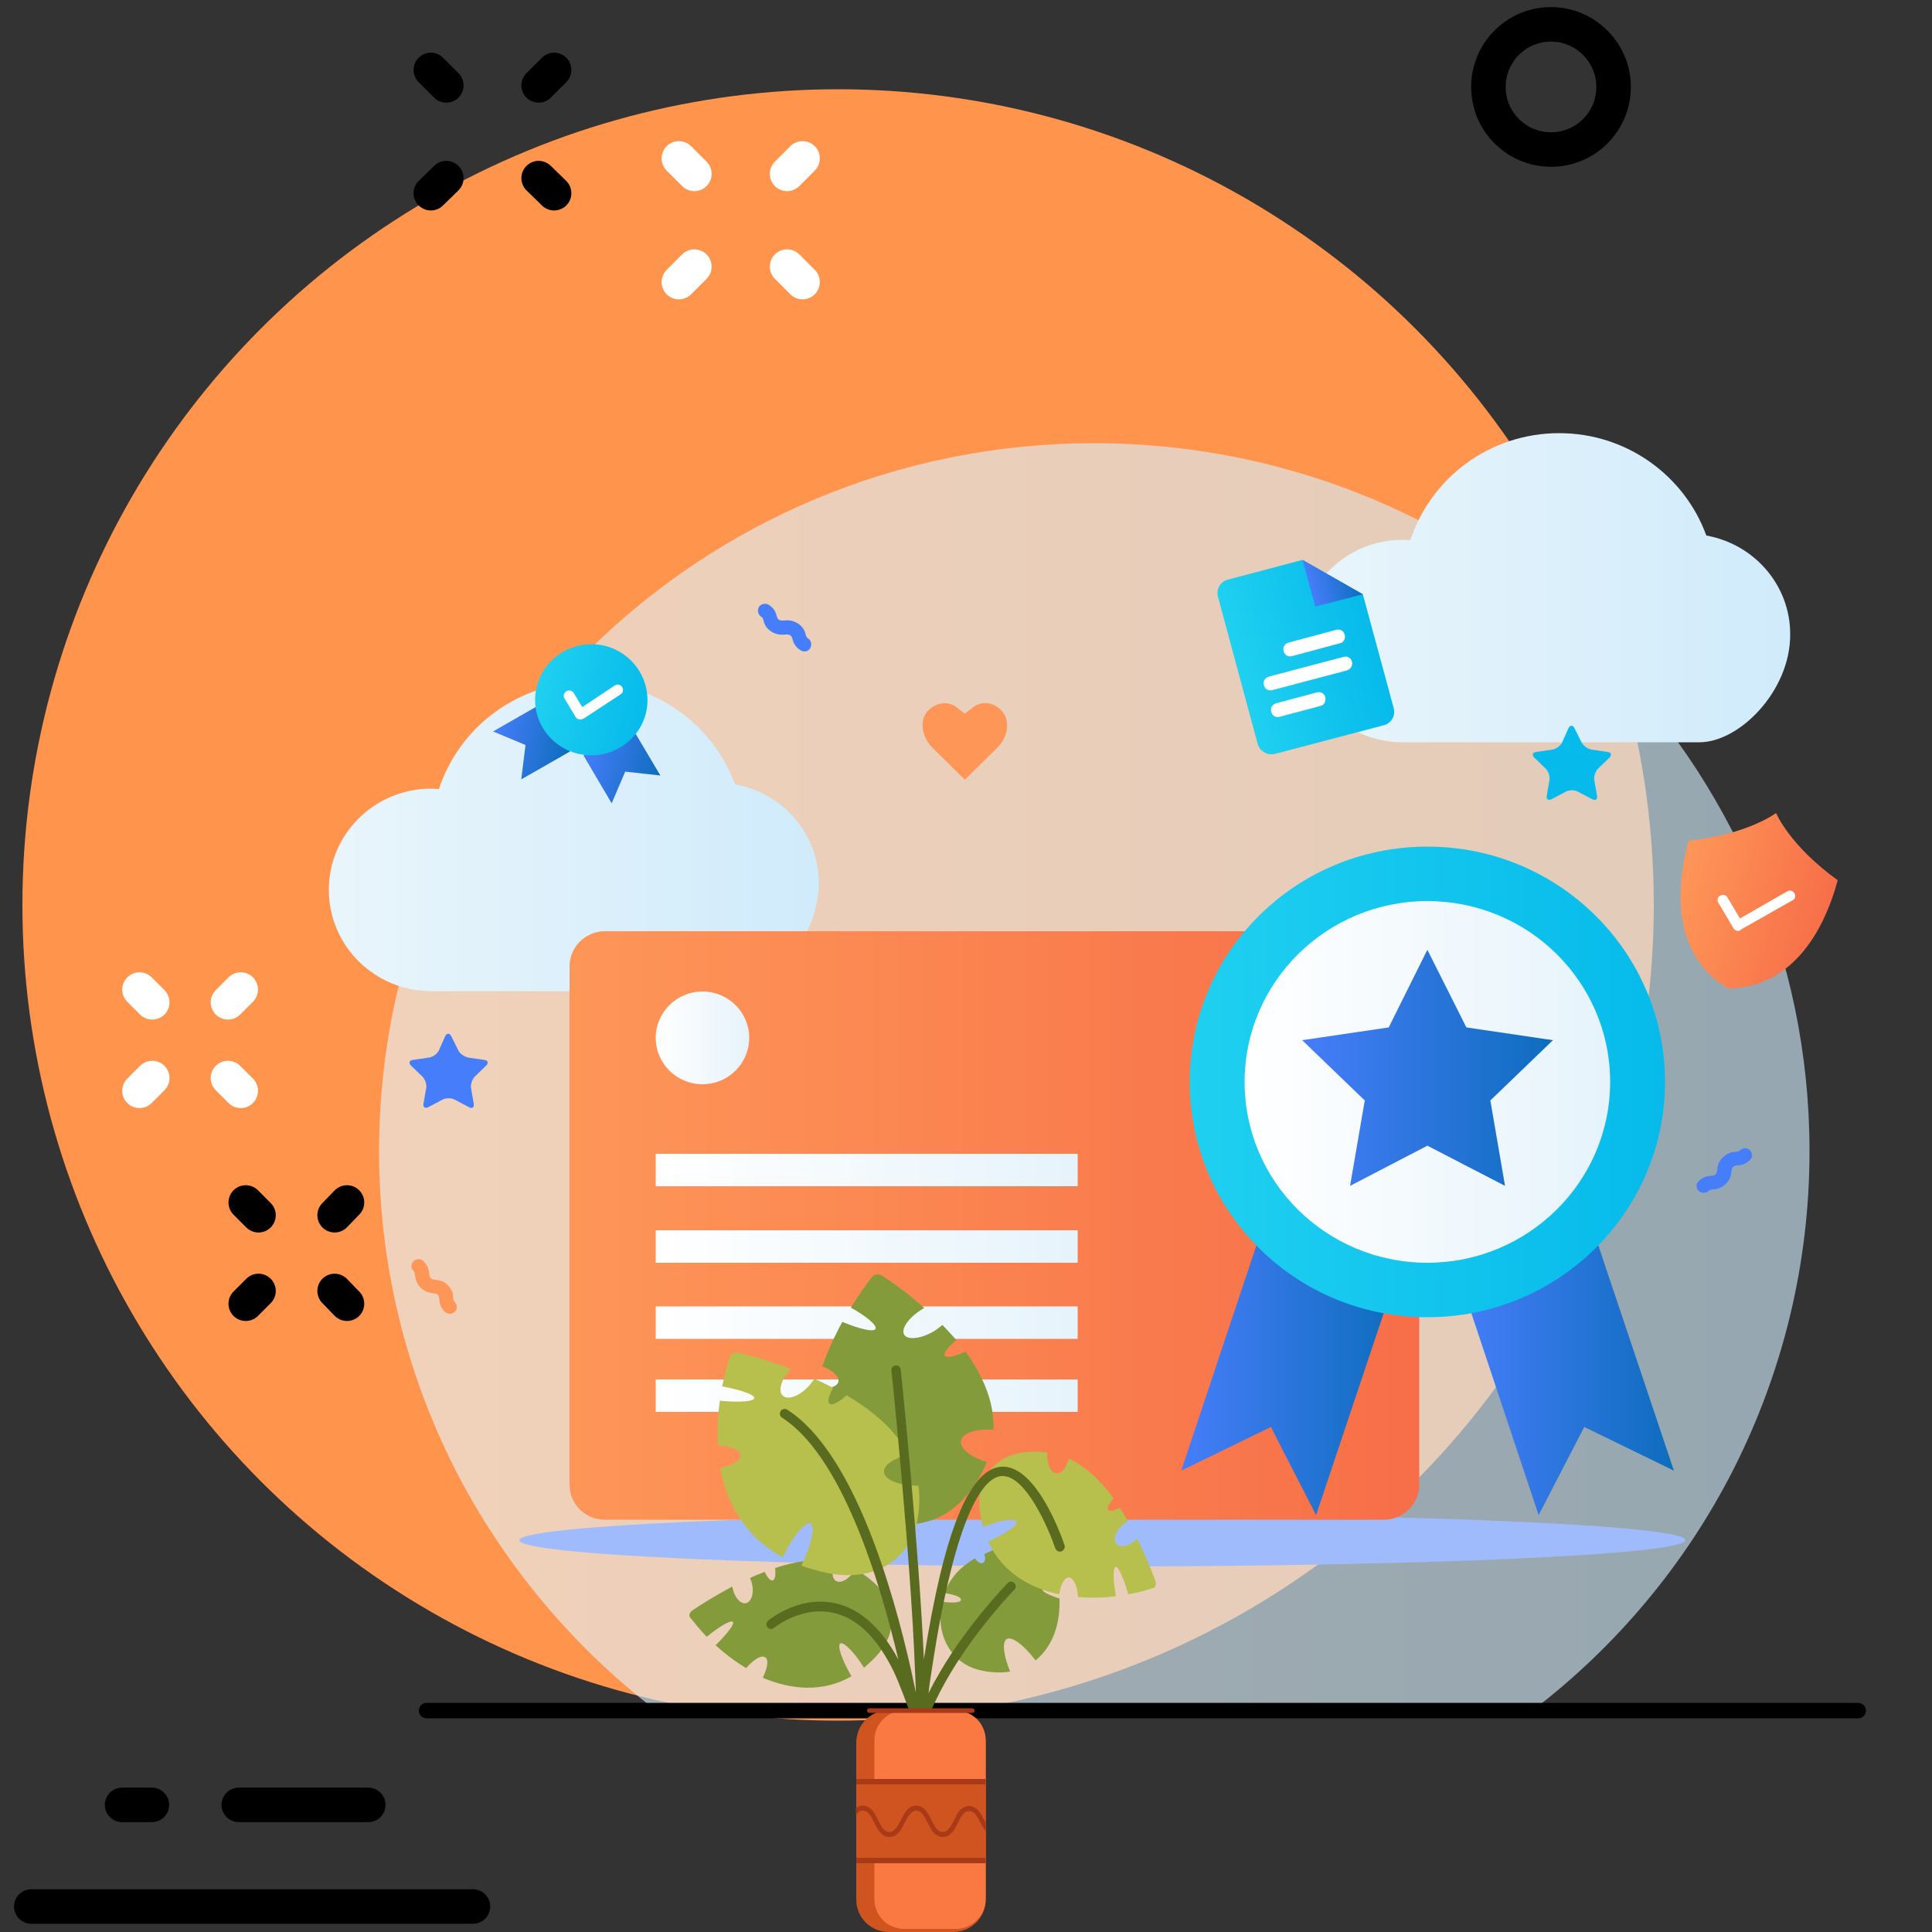
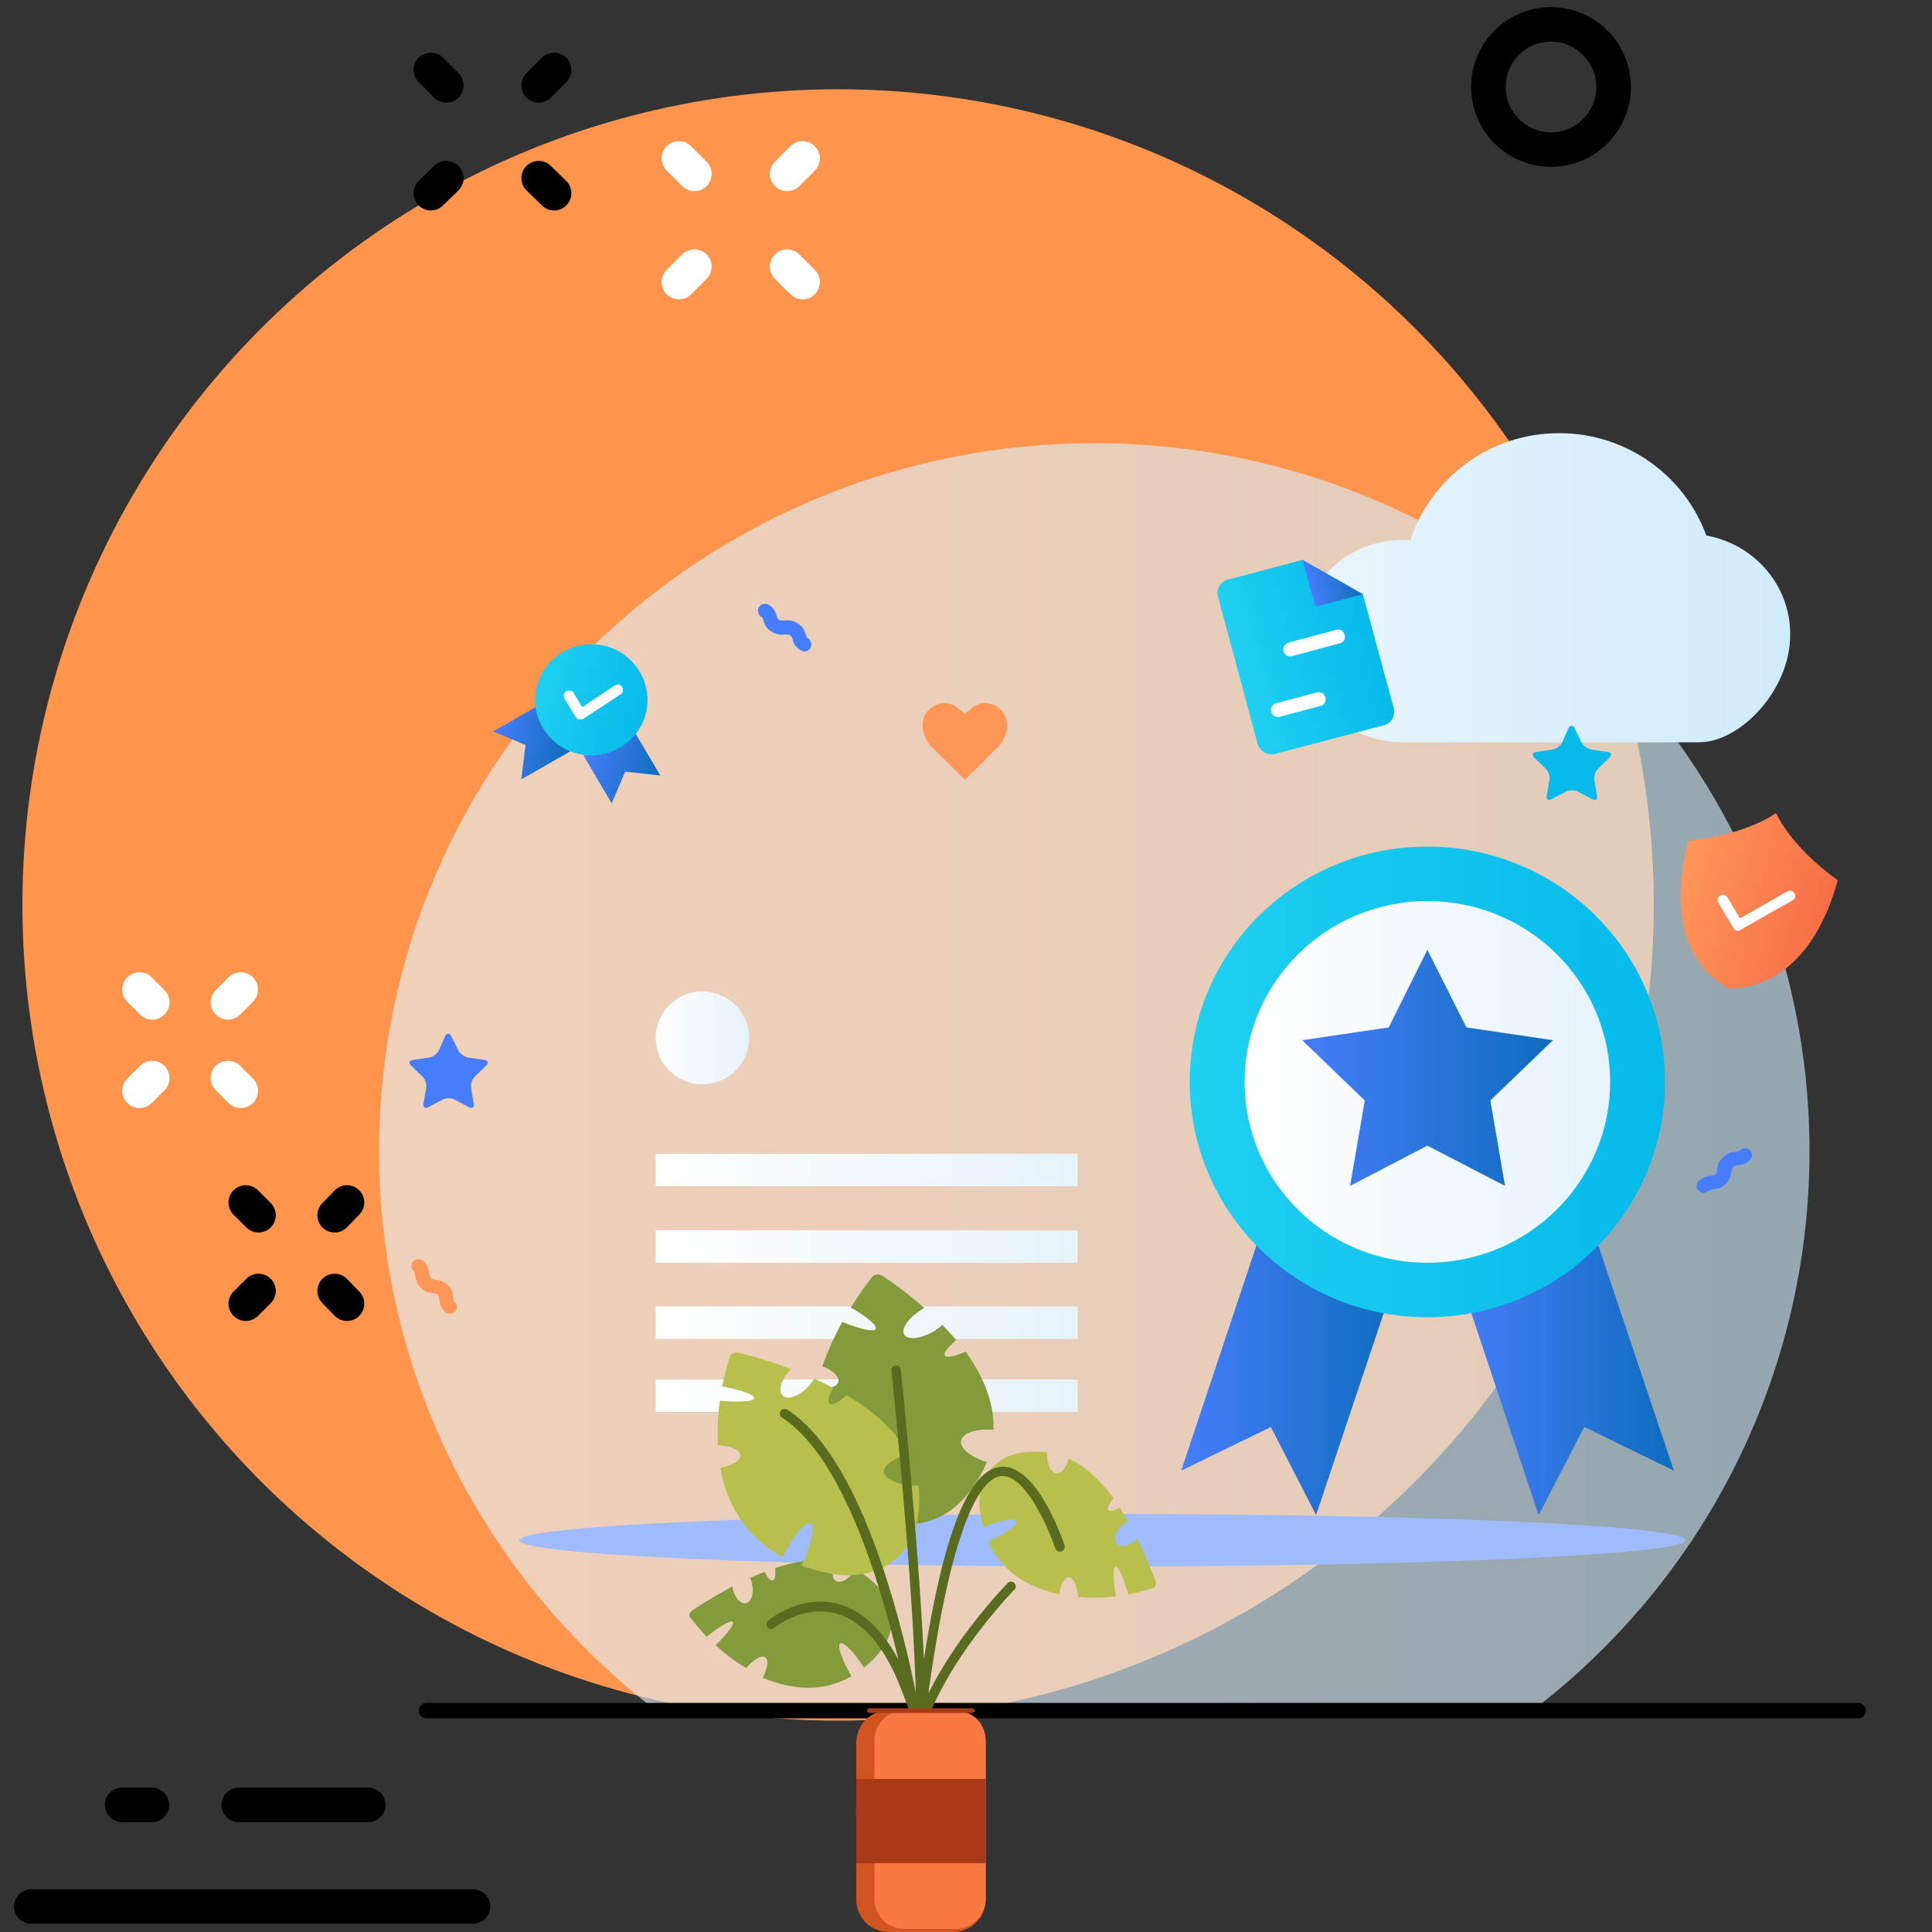
<svg xmlns="http://www.w3.org/2000/svg" version="1.1" id="Layer_1" x="0px" y="0px" viewBox="0 0 500 500" style="enable-background:new 0 0 500 500;" xml:space="preserve">
  <rect x="0" y="0" width="500" height="500" fill="#333333" stroke="none" />
  <style type="text/css">
	.st0{fill:#FF944D;}
	.st1{fill:none;stroke:#000000;stroke-width:8.936;stroke-linecap:round;stroke-linejoin:round;stroke-miterlimit:10;}
	.st2{fill:none;stroke:#FFFFFF;stroke-width:8.936;stroke-linecap:round;stroke-linejoin:round;stroke-miterlimit:10;}
	.st3{fill:#FFFFFF;}
	.st4{opacity:0.63;fill:url(#SVGID_1_);}
	.st5{fill:url(#SVGID_2_);}
	.st6{fill:url(#SVGID_3_);}
	.st7{fill:#9FBBFC;}
	.st8{fill:#467DFA;}
	.st9{fill:#06BAEB;}
	.st10{fill:#FE9658;}
	.st11{fill:url(#SVGID_4_);}
	.st12{fill:url(#SVGID_5_);}
	.st13{fill:url(#SVGID_6_);}
	.st14{fill:url(#SVGID_7_);}
	.st15{fill:url(#SVGID_8_);}
	.st16{fill:url(#SVGID_9_);}
	.st17{fill:url(#SVGID_10_);}
	.st18{fill:url(#SVGID_11_);}
	.st19{fill:url(#SVGID_12_);}
	.st20{fill:url(#SVGID_13_);}
	.st21{fill:url(#SVGID_14_);}
	.st22{fill:url(#SVGID_15_);}
	.st23{fill:url(#SVGID_16_);}
	.st24{fill:url(#SVGID_17_);}
	.st25{fill:url(#SVGID_18_);}
	.st26{fill:url(#SVGID_19_);}
	.st27{fill:url(#SVGID_20_);}
	.st28{fill:none;stroke:#000000;stroke-width:4;stroke-linecap:round;stroke-linejoin:round;stroke-miterlimit:10;}
	.st29{fill:#839B3B;}
	.st30{fill:#B7C04D;}
	.st31{fill:#596B1F;}
	.st32{fill:#D05420;}
	.st33{fill:#FA7942;}
	.st34{fill:#A83A17;}
</style>
  <circle class="st0" cx="216.9" cy="234.2" r="211.1" />
  <path class="st1" d="M86.6,314.5l3.2-3.3 M63.6,337.4l3.3-3.3 M66.9,314.5l-3.3-3.3 M89.8,337.4l-3.2-3.3 M8.1,493.4h114.3   M95.3,467.1H61.8 M39.3,467.1h-7.7 M417.6,22.5c0,8.9-7.2,16.2-16.2,16.2c-8.9,0-16.2-7.2-16.2-16.2c0-8.9,7.2-16.2,16.2-16.2  C410.3,6.3,417.6,13.6,417.6,22.5z M139.4,22.1l4-4 M111.5,50l4-3.9 M115.5,22.1l-4-4 M143.4,50l-4-3.9" />
  <path class="st2" d="M203.7,45l4-4 M175.7,73l4-4 M179.7,45l-4-4 M207.7,73l-4-4 M59,259.4l3.3-3.3 M36.1,282.3l3.3-3.3 M39.4,259.4  l-3.3-3.3 M62.3,282.3L59,279" />
  <g>
    <path class="st3" d="M0,0" />
  </g>
  <g>
    <g>
      <linearGradient id="SVGID_1_" gradientUnits="userSpaceOnUse" x1="98.115" y1="278.719" x2="468.253" y2="278.719">
        <stop offset="0" style="stop-color:#E9F5FB" />
        <stop offset="1" style="stop-color:#D0EBFB" />
      </linearGradient>
      <path class="st4" d="M468.3,297.9c0,29.4-7,57.1-19.4,81.8c-0.1,0.2-0.2,0.4-0.3,0.6c-12.4,24.4-30.2,45.7-51.9,62.3H169.7    c-21.6-16.6-39.4-37.9-51.9-62.3c-0.1-0.2-0.2-0.4-0.3-0.6c-12.4-24.6-19.4-52.4-19.4-81.8c0-101.2,82.9-183.2,185.1-183.2    C385.4,114.8,468.3,196.8,468.3,297.9z" />
      <linearGradient id="SVGID_2_" gradientUnits="userSpaceOnUse" x1="336.676" y1="152.14" x2="463.416" y2="152.14">
        <stop offset="0" style="stop-color:#E9F5FB" />
        <stop offset="1" style="stop-color:#D0EBFB" />
      </linearGradient>
      <path class="st5" d="M441.6,138.6c-5.6-15.4-20.5-26.5-38.1-26.5c-18,0-33.2,11.6-38.5,27.7c-0.6,0-1.3-0.1-2-0.1    c-14.6,0-26.5,11.7-26.5,26.2c0,14.5,11.8,26.2,26.5,26.2h76.8c10.4,0,23.5-13.3,23.5-27.8C463.4,151.5,454,140.8,441.6,138.6z" />
      <linearGradient id="SVGID_3_" gradientUnits="userSpaceOnUse" x1="85.26" y1="216.546" x2="212.001" y2="216.546">
        <stop offset="0" style="stop-color:#E9F5FB" />
        <stop offset="1" style="stop-color:#D0EBFB" />
      </linearGradient>
-       <path class="st6" d="M190.2,203c-5.6-15.4-20.5-26.5-38.1-26.5c-18,0-33.2,11.6-38.5,27.7c-0.6,0-1.3-0.1-2-0.1    c-14.6,0-26.5,11.7-26.5,26.2c0,14.5,11.9,26.2,26.5,26.2h76.8c10.4,0,23.5-13.3,23.5-27.8C212,215.9,202.6,205.2,190.2,203z" />
    </g>
    <g>
-       <path class="st7" d="M436.2,398.6c0,3.7-67.5,6.8-150.9,6.8c-83.3,0-150.9-3-150.9-6.8c0-3.7,67.5-6.8,150.9-6.8    C368.7,391.8,436.2,394.8,436.2,398.6z" />
+       <path class="st7" d="M436.2,398.6c0,3.7-67.5,6.8-150.9,6.8c-83.3,0-150.9-3-150.9-6.8c0-3.7,67.5-6.8,150.9-6.8    C368.7,391.8,436.2,394.8,436.2,398.6" />
      <path class="st8" d="M115.2,268.2c0.4-0.9,1.2-0.9,1.6,0l1.8,3.6c0.4,0.9,1.6,1.7,2.6,1.9l4.1,0.6c1,0.1,1.2,0.8,0.5,1.5l-2.9,2.8    c-0.7,0.7-1.2,2.1-1,3l0.7,4c0.2,1-0.4,1.4-1.3,0.9l-3.6-1.9c-0.9-0.5-2.3-0.5-3.2,0l-3.6,1.9c-0.9,0.5-1.5,0-1.3-0.9l0.7-4    c0.2-1-0.3-2.3-1-3l-2.9-2.8c-0.7-0.7-0.5-1.4,0.5-1.5l4.1-0.6c1-0.1,2.2-1,2.6-1.9L115.2,268.2z" />
      <path class="st9" d="M405.9,188.5c0.4-0.9,1.2-0.9,1.6,0l1.8,3.6c0.4,0.9,1.6,1.7,2.6,1.9l4.1,0.6c1,0.1,1.2,0.8,0.5,1.5l-2.9,2.8    c-0.7,0.7-1.2,2.1-1,3l0.7,4c0.2,1-0.4,1.4-1.3,0.9l-3.6-1.9c-0.9-0.5-2.3-0.5-3.2,0l-3.6,1.9c-0.9,0.5-1.5,0-1.3-0.9l0.7-4    c0.2-1-0.3-2.3-1-3l-2.9-2.8c-0.7-0.7-0.5-1.4,0.5-1.5l4.1-0.6c1-0.1,2.2-1,2.6-1.9L405.9,188.5z" />
      <path class="st10" d="M258.1,193.5l-8.4,8.3l-8.4-8.3c-2.8-2.8-3.4-7.1-1.2-9.5c2.2-2.4,5.7-2.7,7.9-0.6l1.7,1.3l1.7-1.3    c2.2-2.1,5.7-1.9,7.9,0.6C261.5,186.5,260.9,190.8,258.1,193.5z" />
      <g>
        <path class="st8" d="M440.9,308.7c-0.5,0-0.9-0.2-1.3-0.5c-0.7-0.7-0.7-1.8,0-2.5c1.2-1.2,2.5-1.4,3.3-1.4     c0.6-0.1,0.8-0.1,1.1-0.4c0.3-0.3,0.3-0.5,0.4-1.1c0.1-0.8,0.2-2.1,1.5-3.3c1.2-1.2,2.5-1.4,3.3-1.4c0.6-0.1,0.8-0.1,1.1-0.4     c0.7-0.7,1.9-0.7,2.6,0c0.7,0.7,0.7,1.8,0,2.5c-1.2,1.2-2.5,1.4-3.3,1.4c-0.6,0.1-0.8,0.1-1.1,0.4c-0.3,0.3-0.3,0.5-0.4,1.1     c-0.1,0.8-0.2,2.1-1.5,3.3c-1.2,1.2-2.5,1.4-3.3,1.4c-0.6,0.1-0.8,0.1-1.1,0.4C441.8,308.5,441.3,308.7,440.9,308.7z" />
      </g>
      <g>
        <path class="st10" d="M116.4,340c-0.5,0-0.9-0.2-1.3-0.5c-1.2-1.2-1.4-2.5-1.4-3.3c-0.1-0.6-0.1-0.8-0.4-1.1     c-0.3-0.3-0.5-0.3-1.1-0.4c-0.8-0.1-2.1-0.2-3.3-1.4c-1.2-1.2-1.4-2.5-1.5-3.3c-0.1-0.6-0.1-0.8-0.4-1.1c-0.7-0.7-0.7-1.8,0-2.5     c0.7-0.7,1.9-0.7,2.6,0c1.2,1.2,1.4,2.5,1.5,3.3c0.1,0.6,0.1,0.8,0.4,1.1c0.3,0.3,0.5,0.3,1.1,0.4c0.8,0.1,2.1,0.2,3.3,1.4     c1.2,1.2,1.4,2.5,1.4,3.3c0.1,0.6,0.1,0.8,0.4,1.1c0.7,0.7,0.7,1.8,0,2.5C117.3,339.8,116.9,340,116.4,340z" />
      </g>
      <g>
        <path class="st8" d="M208.2,168.6c-0.3,0-0.7-0.1-1-0.3c-1.5-0.9-1.9-2.1-2.1-2.9c-0.2-0.6-0.2-0.7-0.6-1     c-0.4-0.2-0.6-0.2-1.2-0.2c-0.8,0.1-2.1,0.2-3.6-0.7c-1.5-0.9-1.9-2.1-2.1-2.9c-0.2-0.6-0.2-0.7-0.6-1c-0.8-0.5-1.1-1.6-0.6-2.5     c0.5-0.8,1.7-1.1,2.5-0.6c1.5,0.9,1.9,2.1,2.1,2.9c0.2,0.6,0.2,0.7,0.6,1c0.4,0.2,0.6,0.2,1.2,0.2c0.8-0.1,2.1-0.2,3.6,0.7     c1.5,0.9,1.9,2.1,2.1,2.9c0.2,0.6,0.2,0.7,0.6,1c0.8,0.5,1.1,1.6,0.6,2.5C209.4,168.3,208.8,168.6,208.2,168.6z" />
      </g>
      <g>
        <linearGradient id="SVGID_4_" gradientUnits="userSpaceOnUse" x1="387.183" y1="298.116" x2="423.61" y2="298.116" gradientTransform="matrix(0.966 -0.259 0.259 0.966 -130.785 -14.188)">
          <stop offset="0" style="stop-color:#1FD0F0" />
          <stop offset="1" style="stop-color:#06BAEB" />
        </linearGradient>
        <path class="st11" d="M352.7,153.8l8,29.5c0.5,1.9-0.6,3.9-2.6,4.4l-28.1,7.4c-1.9,0.5-3.9-0.6-4.5-2.5l-10.3-38.2     c-0.5-1.9,0.6-3.9,2.6-4.4l19.3-5.1L352.7,153.8z" />
        <linearGradient id="SVGID_5_" gradientUnits="userSpaceOnUse" x1="410.784" y1="281.045" x2="423.529" y2="281.045" gradientTransform="matrix(0.966 -0.259 0.259 0.966 -130.785 -14.188)">
          <stop offset="0" style="stop-color:#467DFA" />
          <stop offset="1" style="stop-color:#0E6DBD" />
        </linearGradient>
        <polygon class="st12" points="337.1,144.9 340.4,157 352.7,153.8    " />
        <g>
          <path class="st3" d="M346.7,166.5l-12.3,3.3c-1,0.3-2-0.3-2.2-1.3c-0.3-1,0.3-1.9,1.3-2.2l12.3-3.3c1-0.3,2,0.3,2.2,1.3      C348.3,165.3,347.7,166.3,346.7,166.5z" />
        </g>
        <g>
-           <path class="st3" d="M348.6,173.5l-19.3,5.1c-1,0.3-2-0.3-2.2-1.3c-0.3-1,0.3-1.9,1.3-2.2l19.3-5.1c1-0.3,2,0.3,2.2,1.3      C350.1,172.2,349.6,173.2,348.6,173.5z" />
-         </g>
+           </g>
        <g>
          <path class="st3" d="M341.7,182.7l-10.5,2.8c-1,0.3-2-0.3-2.2-1.3c-0.3-1,0.3-1.9,1.3-2.2l10.5-2.8c1-0.3,2,0.3,2.2,1.3      C343.2,181.5,342.7,182.5,341.7,182.7z" />
        </g>
      </g>
      <g>
        <linearGradient id="SVGID_6_" gradientUnits="userSpaceOnUse" x1="121.261" y1="66.054" x2="141.809" y2="66.054" gradientTransform="matrix(0.966 0.259 -0.259 0.966 50.816 100.889)">
          <stop offset="0" style="stop-color:#467DFA" />
          <stop offset="1" style="stop-color:#0E6DBD" />
        </linearGradient>
        <polygon class="st13" points="164.5,189.9 170.9,200.7 161.8,199.7 158.3,207.9 151,195.5    " />
        <linearGradient id="SVGID_7_" gradientUnits="userSpaceOnUse" x1="97.079" y1="66.119" x2="117.629" y2="66.119" gradientTransform="matrix(0.966 0.259 -0.259 0.966 50.816 100.889)">
          <stop offset="0" style="stop-color:#467DFA" />
          <stop offset="1" style="stop-color:#0E6DBD" />
        </linearGradient>
        <polygon class="st14" points="138.6,183 127.6,189.3 136,192.8 134.9,201.7 147.5,194.5    " />
        <linearGradient id="SVGID_8_" gradientUnits="userSpaceOnUse" x1="104.952" y1="51.029" x2="134.011" y2="51.029" gradientTransform="matrix(0.966 0.259 -0.259 0.966 50.816 100.889)">
          <stop offset="0" style="stop-color:#1FD0F0" />
          <stop offset="1" style="stop-color:#06BAEB" />
        </linearGradient>
        <path class="st15" d="M167.1,184.8c-2.1,7.7-10,12.2-17.8,10.2c-7.8-2.1-12.4-9.9-10.3-17.6c2.1-7.7,10-12.2,17.8-10.2     C164.5,169.3,169.1,177.1,167.1,184.8z" />
        <g>
          <path class="st3" d="M150.2,186.2c-0.1,0-0.2,0-0.3,0c-0.4-0.1-0.7-0.3-0.9-0.6l-2.9-4.8c-0.4-0.6-0.2-1.5,0.5-1.9      c0.6-0.4,1.5-0.2,1.9,0.5l2.2,3.6l8.4-5.6c0.6-0.4,1.5-0.3,1.9,0.4c0.4,0.6,0.3,1.5-0.4,1.9L151,186      C150.7,186.1,150.5,186.2,150.2,186.2z" />
        </g>
      </g>
      <linearGradient id="SVGID_9_" gradientUnits="userSpaceOnUse" x1="147.407" y1="317.153" x2="367.307" y2="317.153">
        <stop offset="0" style="stop-color:#FE9658" />
        <stop offset="1" style="stop-color:#F76E48" />
      </linearGradient>
-       <path class="st16" d="M367.3,384.3c0,4.9-4.1,9-9.1,9H156.5c-5,0-9.1-4-9.1-9V250c0-4.9,4.1-9,9.1-9h201.7c5,0,9.1,4,9.1,9V384.3z    " />
      <linearGradient id="SVGID_10_" gradientUnits="userSpaceOnUse" x1="169.675" y1="268.621" x2="193.906" y2="268.621">
        <stop offset="0" style="stop-color:#FFFFFF" />
        <stop offset="1" style="stop-color:#E6F3FB" />
      </linearGradient>
      <path class="st17" d="M193.9,268.6c0,6.6-5.4,12-12.1,12c-6.7,0-12.1-5.4-12.1-12c0-6.6,5.4-12,12.1-12    C188.5,256.6,193.9,262,193.9,268.6z" />
      <linearGradient id="SVGID_11_" gradientUnits="userSpaceOnUse" x1="169.675" y1="302.763" x2="278.862" y2="302.763">
        <stop offset="0" style="stop-color:#FFFFFF" />
        <stop offset="1" style="stop-color:#E6F3FB" />
      </linearGradient>
      <rect x="169.7" y="298.6" class="st18" width="109.2" height="8.4" />
      <linearGradient id="SVGID_12_" gradientUnits="userSpaceOnUse" x1="169.675" y1="322.549" x2="278.862" y2="322.549">
        <stop offset="0" style="stop-color:#FFFFFF" />
        <stop offset="1" style="stop-color:#E6F3FB" />
      </linearGradient>
      <rect x="169.7" y="318.4" class="st19" width="109.2" height="8.4" />
      <linearGradient id="SVGID_13_" gradientUnits="userSpaceOnUse" x1="169.675" y1="342.336" x2="278.862" y2="342.336">
        <stop offset="0" style="stop-color:#FFFFFF" />
        <stop offset="1" style="stop-color:#E6F3FB" />
      </linearGradient>
      <rect x="169.7" y="338.1" class="st20" width="109.2" height="8.4" />
      <linearGradient id="SVGID_14_" gradientUnits="userSpaceOnUse" x1="169.675" y1="361.223" x2="278.862" y2="361.223">
        <stop offset="0" style="stop-color:#FFFFFF" />
        <stop offset="1" style="stop-color:#E6F3FB" />
      </linearGradient>
      <rect x="169.7" y="357" class="st21" width="109.2" height="8.4" />
      <g>
        <linearGradient id="SVGID_15_" gradientUnits="userSpaceOnUse" x1="305.672" y1="354.886" x2="361.677" y2="354.886">
          <stop offset="0" style="stop-color:#467DFA" />
          <stop offset="1" style="stop-color:#0E6DBD" />
        </linearGradient>
        <polygon class="st22" points="340.6,392.1 328.9,369.3 305.7,380.6 326.7,317.7 361.7,329.1    " />
        <linearGradient id="SVGID_16_" gradientUnits="userSpaceOnUse" x1="377.175" y1="354.886" x2="433.181" y2="354.886">
          <stop offset="0" style="stop-color:#467DFA" />
          <stop offset="1" style="stop-color:#0E6DBD" />
        </linearGradient>
        <polygon class="st23" points="398.2,392.1 410,369.3 433.2,380.6 412.1,317.7 377.2,329.1    " />
      </g>
      <linearGradient id="SVGID_17_" gradientUnits="userSpaceOnUse" x1="307.94" y1="279.977" x2="430.912" y2="279.977">
        <stop offset="0" style="stop-color:#1FD0F0" />
        <stop offset="1" style="stop-color:#06BAEB" />
      </linearGradient>
      <path class="st24" d="M430.9,280c0,33.6-27.5,60.9-61.5,60.9c-34,0-61.5-27.2-61.5-60.9s27.5-60.9,61.5-60.9    C403.4,219.1,430.9,246.4,430.9,280z" />
      <linearGradient id="SVGID_18_" gradientUnits="userSpaceOnUse" x1="322.175" y1="279.977" x2="416.677" y2="279.977">
        <stop offset="0" style="stop-color:#FFFFFF" />
        <stop offset="1" style="stop-color:#E6F3FB" />
      </linearGradient>
      <path class="st25" d="M416.7,280c0,25.8-21.2,46.8-47.3,46.8c-26.1,0-47.3-20.9-47.3-46.8c0-25.8,21.2-46.8,47.3-46.8    C395.5,233.2,416.7,254.1,416.7,280z" />
      <linearGradient id="SVGID_19_" gradientUnits="userSpaceOnUse" x1="336.96" y1="276.378" x2="401.893" y2="276.378">
        <stop offset="0" style="stop-color:#467DFA" />
        <stop offset="1" style="stop-color:#0E6DBD" />
      </linearGradient>
      <polygon class="st26" points="369.4,245.8 379.5,265.9 401.9,269.2 385.7,284.8 389.5,306.9 369.4,296.5 349.4,306.9 353.2,284.8     337,269.2 359.4,265.9   " />
      <g>
        <linearGradient id="SVGID_20_" gradientUnits="userSpaceOnUse" x1="376.073" y1="43.692" x2="416.029" y2="43.692" gradientTransform="matrix(0.966 0.259 -0.259 0.966 82.259 88.418)">
          <stop offset="0" style="stop-color:#FE9658" />
          <stop offset="1" style="stop-color:#F76E48" />
        </linearGradient>
        <path class="st27" d="M447.3,255.8l-0.1,0c-13.4-8-14.1-23.7-10.2-38.2c15.4-1.7,22.5-7.1,22.5-7.1l0.1,0l0.1,0     c0,0,3.4,8.3,15.9,17.3c-3.9,14.4-12.5,27.7-28.1,28L447.3,255.8z" />
        <g>
          <path class="st3" d="M449.8,240.9c-0.5,0-0.9-0.2-1.2-0.7l-3.9-6.6c-0.4-0.6-0.2-1.5,0.5-1.8c0.7-0.4,1.5-0.2,1.9,0.5l3.2,5.4      l12.2-7c0.7-0.4,1.5-0.2,1.9,0.5c0.4,0.6,0.2,1.5-0.5,1.8l-13.4,7.6C450.3,240.9,450.1,240.9,449.8,240.9z" />
        </g>
      </g>
    </g>
    <line class="st28" x1="110.4" y1="442.7" x2="480.9" y2="442.7" />
  </g>
  <g id="Plant_1_00000146491186475245480770000002424330894340159111_">
    <g>
      <g>
        <g>
          <g>
            <path class="st29" d="M217,357.5c0.2-1.3-1.5-2.9-4.2-3.9c1.5-4.1,3.3-8.1,5.2-11.5c4.5,1.9,8.2,2.7,8.6,1.8       c0.4-0.9-2.3-3.2-6.4-5.5c2.2-3.5,4.2-6.3,5.4-7.8c0.6-0.8,1.7-1,2.6-0.5c2.2,1.4,6.4,4.3,11,8.4c-0.2,0.1-0.4,0.2-0.5,0.3       c-3.5,2.1-5.6,5.1-4.7,6.6c0.9,1.5,4.4,1.1,7.9-1c0.7-0.5,1.4-1,2-1.5c1.2,1.2,2.4,2.6,3.6,3.9c-2.1,1.8-3.4,3.3-3,4       c0.4,0.7,2.5,0.3,5.4-1c4.3,6,7.5,12.9,7.2,20.2c-4.6-0.3-8.2,0.9-8.4,3c-0.2,2,2.6,4.1,6.7,5.4c-1.2,2.9-3,5.9-5.5,8.9       c-6.5,7.6-16.7,9.4-25.3,4.4c-2-1.2-3.8-2.4-5.3-3.8c4.4-3.9,7.3-7.8,6.5-8.8c-0.8-1-5.1,1.4-9.6,5.4c0,0-0.1,0.1-0.1,0.1       c-6.3-7.5-6.8-16.7-4.8-25.4C214.3,359.6,216.8,358.9,217,357.5z" />
          </g>
        </g>
        <g>
          <g>
            <path class="st29" d="M197.8,428.8c-1-0.4-2.9,0.8-4.7,2.9c-3-1.8-5.7-3.9-7.9-5.9c3.2-3.2,5.1-5.7,4.4-6.1       c-0.6-0.4-3.4,1.2-6.7,3.9c-2-2.1-3.5-4-4.3-5c-0.4-0.6-0.1-1.4,0.7-1.9c1.9-1.3,5.7-3.7,10.2-6.1c0,0.1,0,0.2,0.1,0.4       c0.5,2.5,2.1,4.2,3.5,3.9c1.4-0.4,2.1-2.7,1.5-5.1c-0.1-0.5-0.3-1-0.5-1.4c1.2-0.6,2.5-1.1,3.8-1.6c0.7,1.5,1.5,2.4,2.1,2.2       c0.6-0.2,0.8-1.4,0.6-3.2c5.1-1.7,10.5-2.6,15.4-1.6c-0.9,2.5-0.7,4.7,0.7,5.1c1.4,0.4,3.3-1,4.7-3.1c1.9,1,3.7,2.3,5.6,4.2       c4.8,4.8,5.2,11.9,0.4,17.5c-1.2,1.4-2.5,2.6-3.8,3.7c-2.5-4-5.2-6.7-6.1-6.3c-0.9,0.5,0.3,4.1,2.8,8.4c0,0,0,0.1,0.1,0.1       c-7.7,4.4-15.9,3.4-23,0.4C198.8,431.3,199,429.2,197.8,428.8z" />
          </g>
        </g>
        <g>
          <g>
-             <path class="st29" d="M254.5,404.4c0.5-0.4,0.6-1.3,0.2-2.2c1.9-0.9,3.9-1.7,5.8-2.4c1,1.6,2.2,2.8,2.8,2.6       c0.6-0.2,0.3-1.7-0.6-3.3c2.2-0.7,4.2-1.2,5.4-1.5c0.7-0.2,1.3,0,1.5,0.4c0.6,1,1.8,3.1,2.8,6.1c-0.2,0-0.3,0-0.5-0.1       c-3.1-0.3-5.5,0.2-5.7,1c-0.2,0.9,2,2,5.1,2.4c0.7,0.1,1.4,0.2,2.1,0.2c0.2,1.1,0.5,2.2,0.6,3.4c-2.5-0.2-4.1-0.1-4.2,0.4       c-0.1,0.5,1.6,1.4,4.4,2.3c0.2,5.8-1.3,12-6.2,16c-3.2-4.2-6.2-6.3-7.5-5.5c-1.2,0.8-0.8,4.1,0.9,8.4c-2.5,0.4-5.3,0.3-8.3-0.5       c-6.5-1.7-10-7.9-9.7-14.1c0.1-1.3,0.2-2.4,0.4-3.5c2.4,0.4,4.7,0.3,4.9-0.4c0.2-0.7-1.8-1.5-4.2-1.8c0,0,0,0,0,0       c1.4-4.2,4.4-7,7.8-9C253,404.4,253.9,404.8,254.5,404.4z" />
-           </g>
+             </g>
        </g>
        <g>
          <g>
            <path class="st30" d="M276.9,408.3c1.1,0.3,1.9,2.4,2.1,5c3.5,0.3,6.9,0.2,9.8-0.2c-0.8-4.5-0.8-7.6,0-7.6c0.7,0,2,3,3.2,7.1       c2.9-0.5,5.1-1.2,6.4-1.6c0.7-0.2,0.9-1,0.6-1.9c-0.8-2.2-2.4-6.3-4.7-10.9c-0.1,0.1-0.2,0.2-0.3,0.3c-1.9,1.7-4.2,2.2-5.1,1       c-0.9-1.1-0.1-3.4,1.8-5c0.4-0.3,0.8-0.6,1.2-0.8c-0.7-1.2-1.4-2.4-2.1-3.5c-1.5,0.8-2.6,1-3,0.6c-0.4-0.5,0.2-1.7,1.4-3       c-3.2-4.4-7-8.2-11.6-10.3c-0.7,2.6-2.2,4.2-3.6,3.7c-1.3-0.5-2.1-2.7-2-5.3c-2.1-0.3-4.4-0.3-6.9,0.1       c-6.7,1.1-11.2,6.6-10.6,14c0.2,1.9,0.5,3.6,0.9,5.2c4.4-1.8,8.1-2.4,8.6-1.5c0.5,0.9-2.6,3.2-7.2,5.2c0,0-0.1,0-0.1,0       c3.7,8.1,10.9,12.1,18.4,13.7C274.6,409.7,275.7,407.9,276.9,408.3z" />
          </g>
        </g>
        <g>
          <g>
            <path class="st30" d="M191.6,376.4c-0.3-1.3-2.7-2.2-5.8-2.4c-0.2-4.1,0-8,0.5-11.5c5.1,0.5,8.9,0.2,8.9-0.7       c0-0.9-3.5-2.1-8.3-3c0.7-3.5,1.5-6.2,2-7.7c0.3-0.8,1.2-1.2,2.3-1c2.6,0.6,7.7,2,13.5,4.2c-0.1,0.1-0.2,0.2-0.4,0.4       c-2.3,2.6-3,5.6-1.6,6.6c1.5,1.1,4.5-0.2,6.8-2.8c0.5-0.6,0.9-1.1,1.2-1.7c1.6,0.7,3.3,1.5,4.9,2.4c-1.1,2-1.6,3.6-0.9,4.1       c0.7,0.5,2.4-0.4,4.4-2.2c6.6,3.9,12.7,8.9,16,15.4c-4.3,1-7,3.1-6.2,5c0.8,1.8,4.4,3,8.8,3c0.4,3,0.3,6.4-0.5,10       c-2.2,9.5-11.3,14.8-22.5,12.7c-2.6-0.5-5.1-1.2-7.3-2c2.6-5.4,3.6-10.2,2.4-10.9c-1.3-0.7-4.5,3.1-7.2,8.6c0,0,0,0.1-0.1,0.1       c-10-5.5-14.5-14.3-16.1-23.1C189.9,379.1,192,377.8,191.6,376.4z" />
          </g>
        </g>
        <g>
          <g>
            <path class="st31" d="M198.8,419.4c0.4-0.3,8.8-7.2,18.8-4.1c5.8,1.8,10.8,6.6,14.9,14.2c-5-21.2-14.8-52.8-30.1-62.6       c-0.6-0.4-0.7-1.1-0.4-1.7c0.4-0.6,1.1-0.7,1.7-0.4c17.1,10.9,27.3,46.1,32.1,67.5c0.4,2,0.9,4,1.2,5.7c0-1.8-0.1-3.7-0.2-5.7       c-1.1-29.2-6-77-6.1-77.6c-0.1-0.7,0.4-1.3,1.1-1.3c0.7-0.1,1.3,0.4,1.3,1.1c0.3,2.4,4.7,46,6,74.9       c5.1-32.6,11.6-48.9,19.8-49.8c9.2-0.9,15.9,18.2,16.6,20.3c0.2,0.6-0.1,1.3-0.8,1.6c-0.6,0.2-1.3-0.1-1.6-0.8       c-1.8-5.3-7.6-18.7-13.6-18.7c-0.1,0-0.3,0-0.4,0c-4.1,0.4-11.6,7.9-18,50.4c-0.3,1.9-0.6,3.8-0.8,5.8c0.9-1.9,2-3.8,3.1-5.7       c7.2-12.3,16.9-22.3,17.4-22.8c0.5-0.5,1.3-0.5,1.7,0c0.5,0.5,0.5,1.3,0,1.7c-0.1,0.1-9.3,9.6-16.4,21.4       c-1.9,3.2-3.7,6.5-5.1,9.9h-5.7c-0.4-1.2-2.7-7.4-4-10.1c-4-8.2-8.8-13.2-14.5-14.9c-8.7-2.7-16.4,3.5-16.5,3.6       c-0.5,0.4-1.3,0.4-1.7-0.2C198.2,420.6,198.3,419.8,198.8,419.4z" />
          </g>
        </g>
      </g>
      <g>
        <g>
          <g>
            <path class="st32" d="M246.7,500H230c-4.6,0-8.4-3.7-8.4-8.4V451c0-4.6,3.7-8.4,8.4-8.4h16.7c4.6,0,8.4,3.7,8.4,8.4v40.6       C255.1,496.3,251.3,500,246.7,500z" />
          </g>
        </g>
        <g>
          <g>
            <path class="st33" d="M247.4,499.2H234c-4.3,0-7.7-3.4-7.7-7.7v-41.1c0-4.3,3.4-7.7,7.7-7.7h13.4c4.3,0,7.7,3.4,7.7,7.7v41.1       C255.1,495.7,251.6,499.2,247.4,499.2z" />
          </g>
        </g>
        <g>
          <g>
            <g>
              <path class="st34" d="M251.6,443.3H225c-0.4,0-0.6-0.3-0.6-0.6c0-0.4,0.3-0.6,0.6-0.6h26.6c0.4,0,0.6,0.3,0.6,0.6        C252.3,443,252,443.3,251.6,443.3z" />
            </g>
          </g>
        </g>
        <g>
          <g>
            <rect x="221.6" y="460.4" class="st34" width="33.5" height="21.8" />
          </g>
        </g>
        <g>
          <g>
-             <rect x="221.6" y="461.8" class="st32" width="33.5" height="19" />
-           </g>
+             </g>
        </g>
        <g>
          <g>
            <path class="st34" d="M255.1,471.5v2.5c-0.5-0.7-0.9-1.5-1.4-2.3c-0.8-1.6-1.5-3-2.9-3c-0.9,0-1.5,0.6-2,1.5v-2       c0.5-0.5,1.2-0.8,2-0.8c2.1,0,3.1,2,4,3.8C254.9,471.2,255,471.3,255.1,471.5z" />
          </g>
        </g>
        <g>
          <g>
            <path class="st34" d="M248.8,468.1v2c-0.3,0.5-0.6,1-0.8,1.5c-0.9,1.8-1.9,3.8-4,3.8c-2.1,0-3.1-2-4-3.8c-0.8-1.6-1.5-3-2.9-3       c-1.3,0-2.1,1.5-2.9,3c-0.9,1.8-1.9,3.8-4,3.8c-2.1,0-3.1-2-4-3.8c-0.8-1.6-1.5-3-2.9-3c-0.7,0-1.3,0.4-1.8,1.1v-1.8       c0.5-0.4,1.1-0.6,1.8-0.6c2.1,0,3.1,2,4,3.8c0.8,1.6,1.5,3,2.9,3c1.3,0,2.1-1.5,2.9-3c0.9-1.8,1.9-3.8,4-3.8c2.1,0,3.1,2,4,3.8       c0.8,1.6,1.5,3,2.9,3c1.3,0,2.1-1.5,2.9-3C247.4,470,248,468.8,248.8,468.1z" />
          </g>
        </g>
      </g>
    </g>
  </g>
</svg>